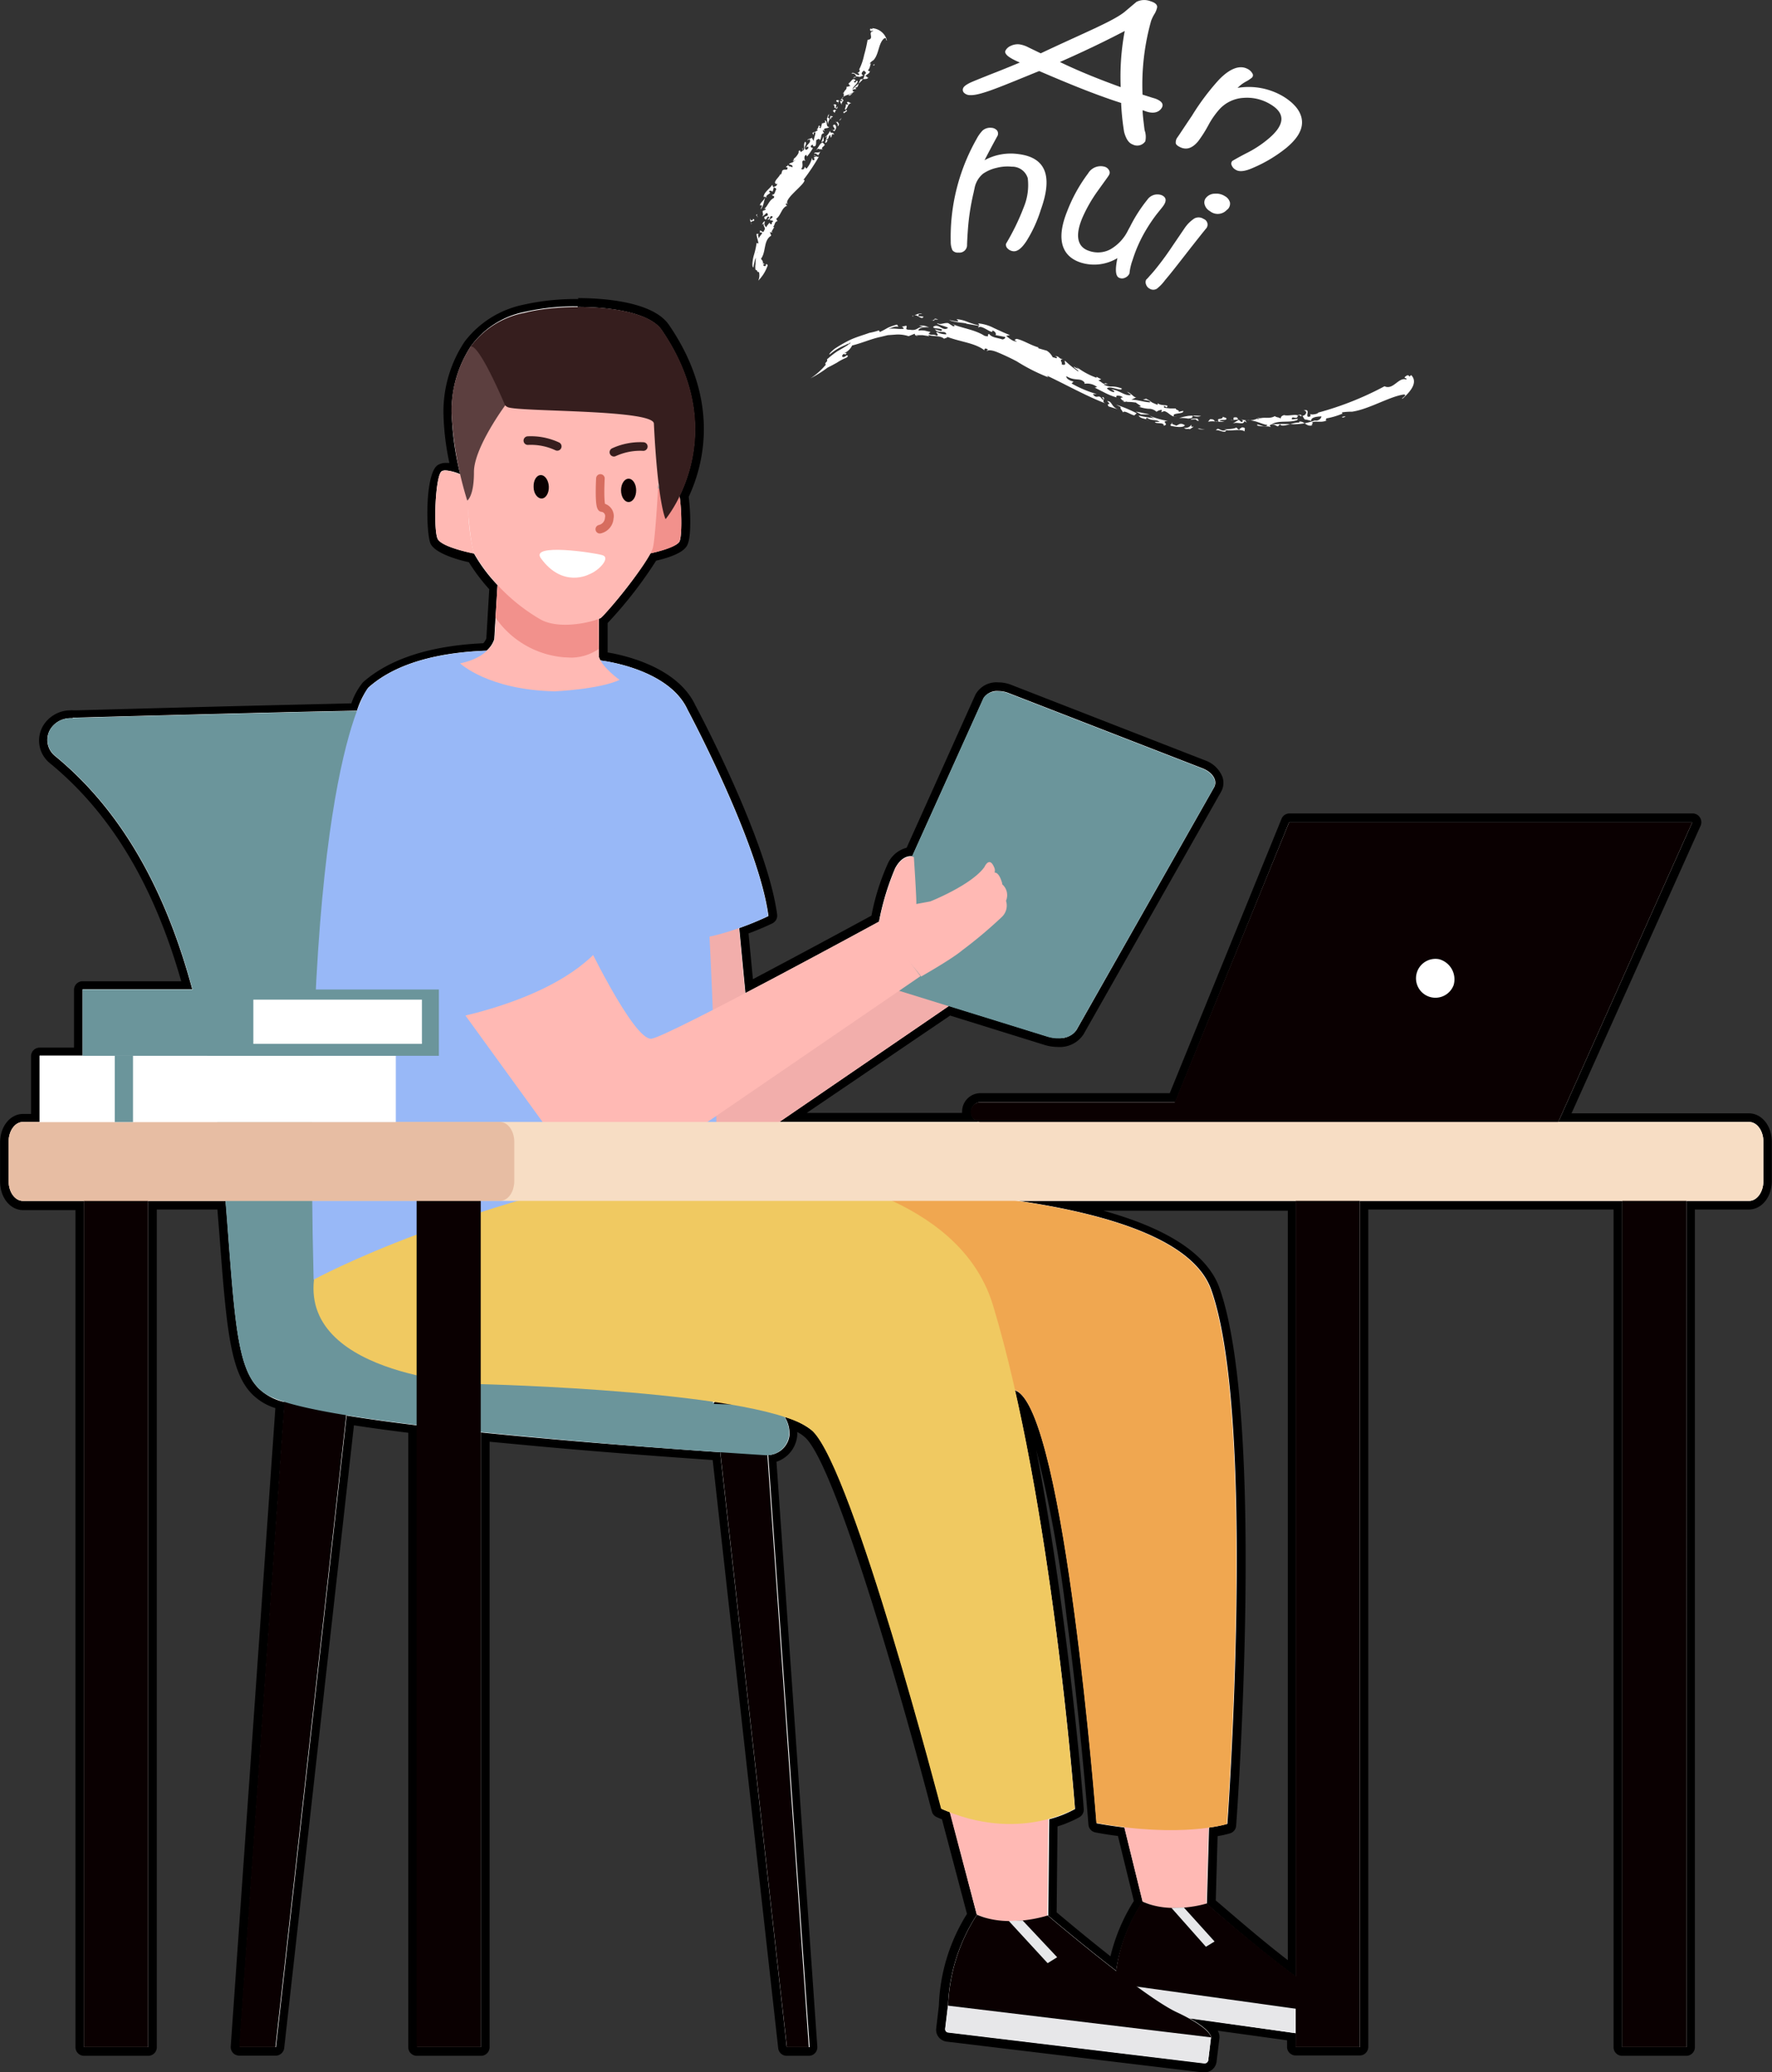
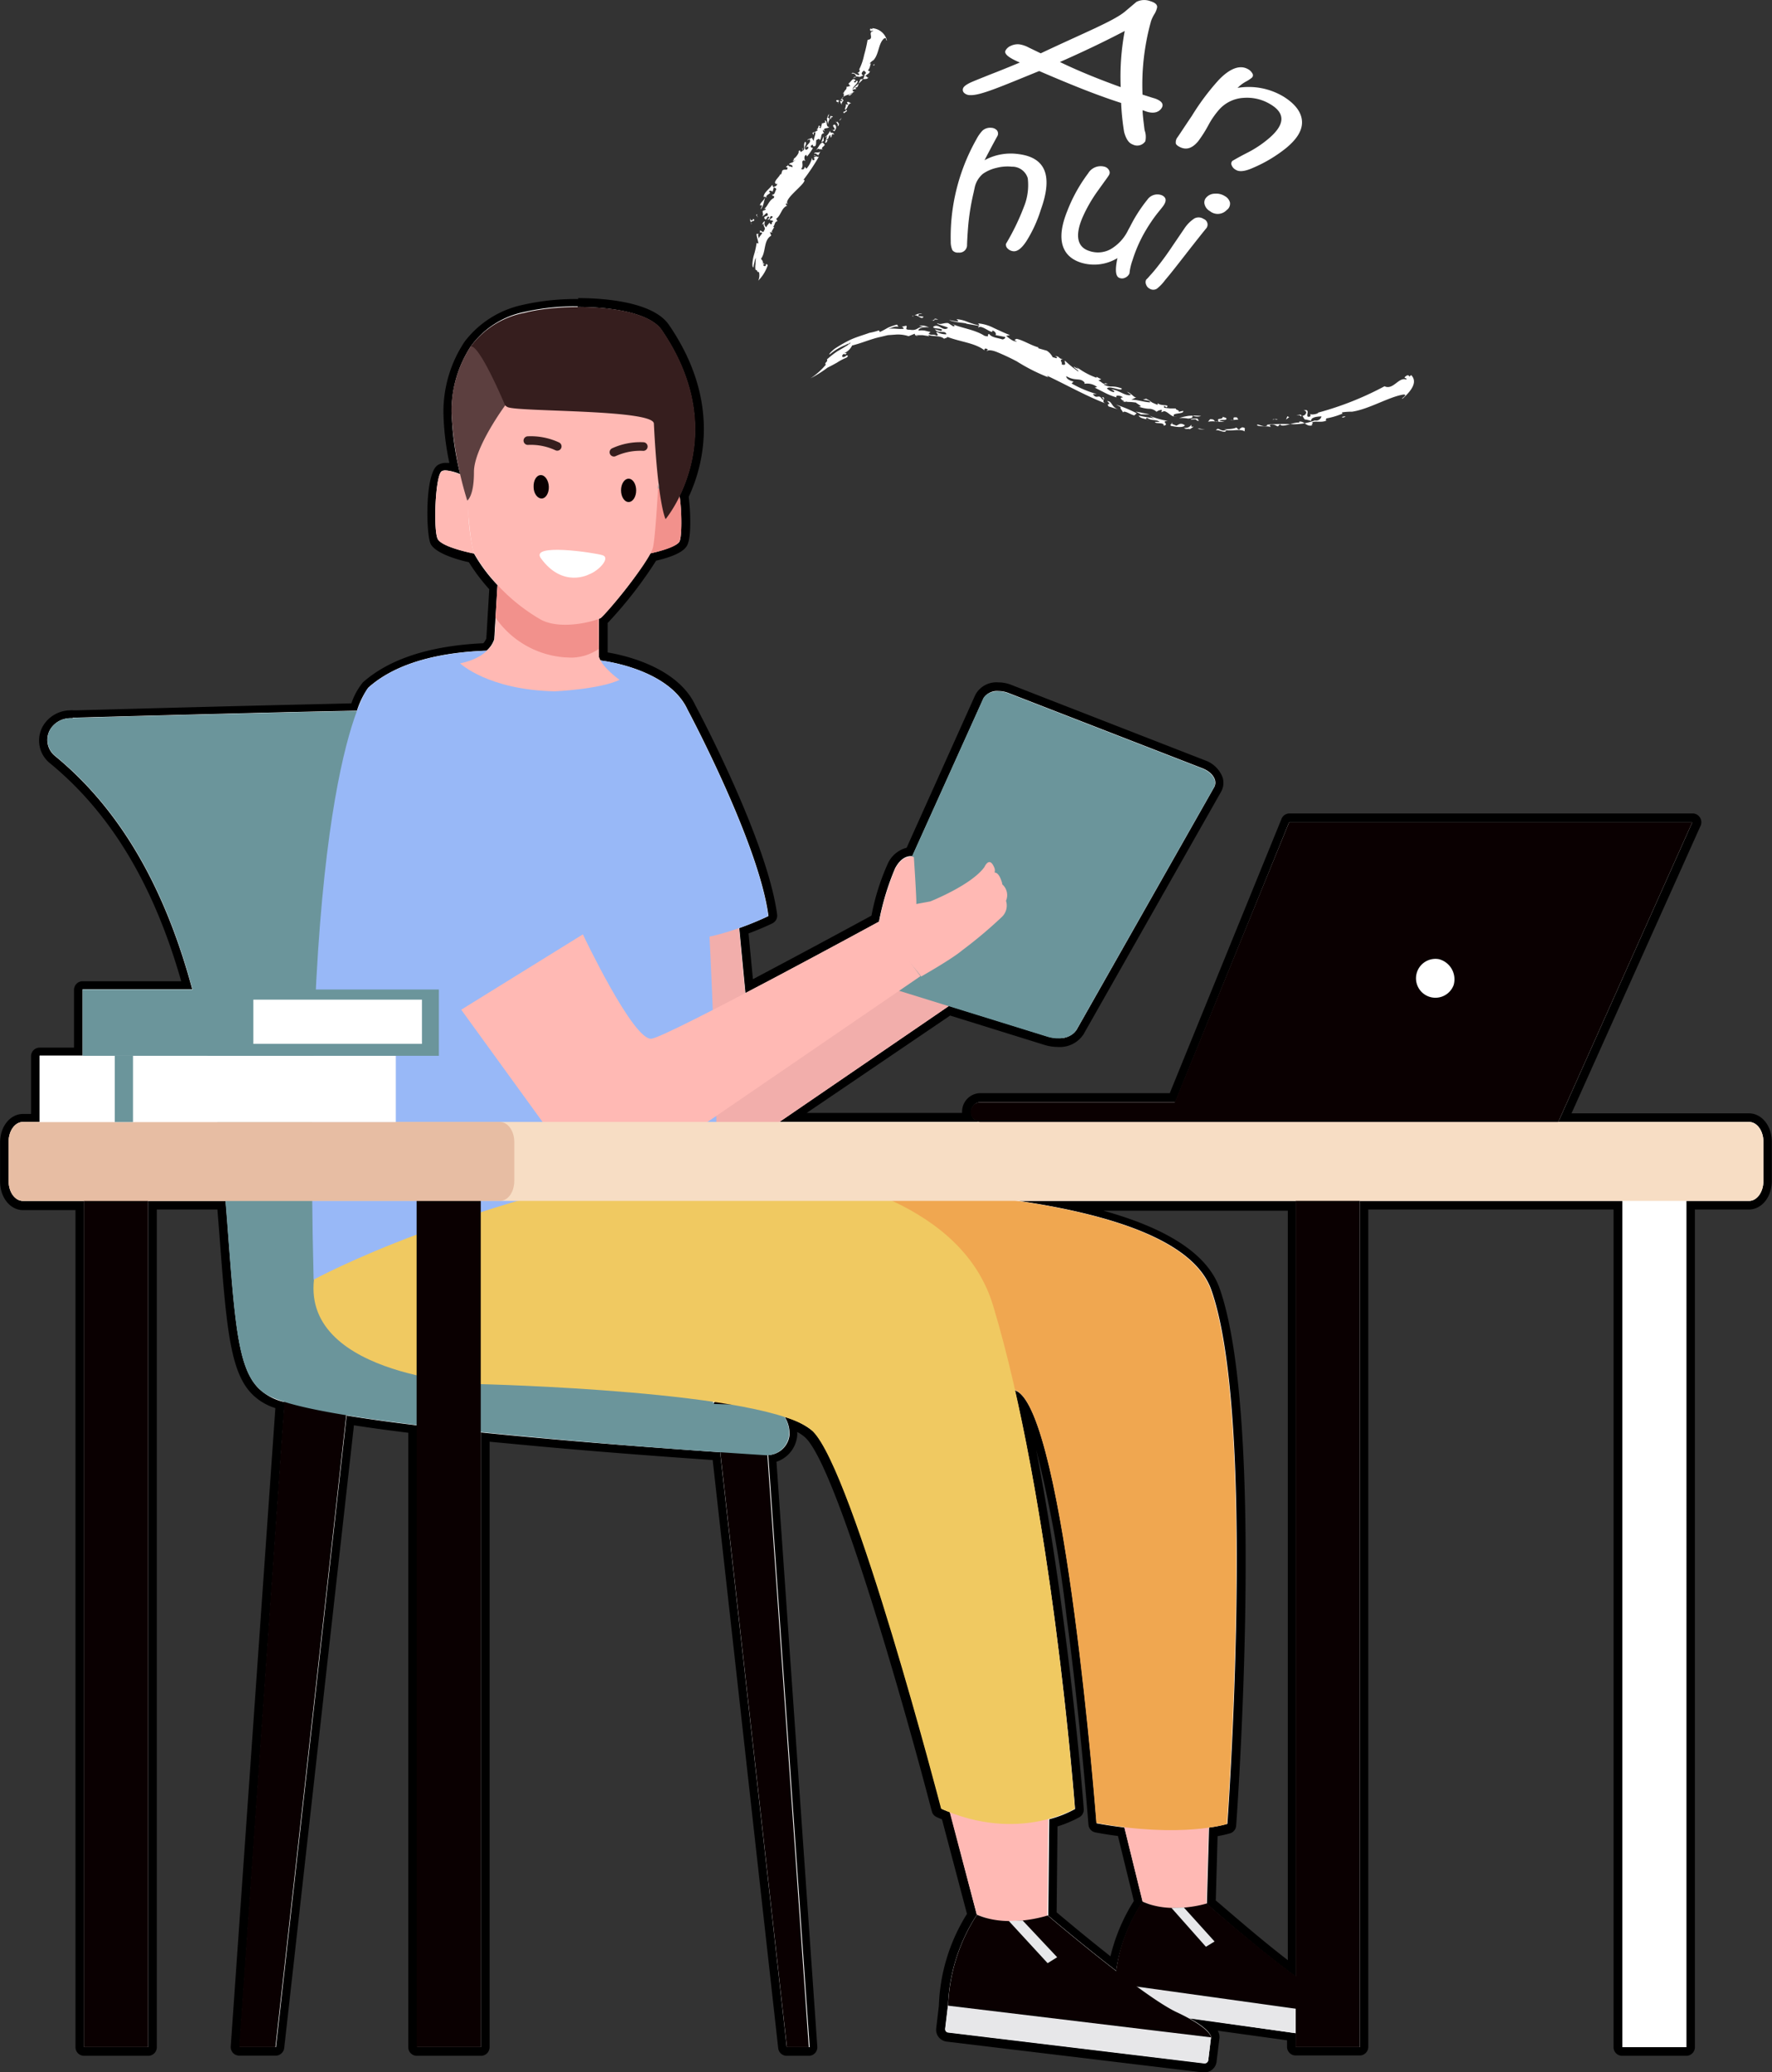
<svg xmlns="http://www.w3.org/2000/svg" viewBox="0 0 206.12 240.92">
  <rect x="0" y="0" width="206.12" height="240.92" fill="#333333" stroke="none" />
  <defs>
    <style>.cls-1{isolation:isolate;}.cls-2{fill:#fff;}.cls-3{fill:#ffb9b4;}.cls-4{fill:#0a0001;}.cls-5{fill:#e7e7e9;}.cls-6{fill:#f0a750;}.cls-7{fill:#6b959b;}.cls-8{fill:#f2aeab;}.cls-9{fill:#98b8f7;}.cls-10{fill:#f0c961;}.cls-11{fill:#f7ddc4;}.cls-12{fill:#d99f82;opacity:0.5;mix-blend-mode:multiply;}.cls-13{fill:#f2918c;}.cls-14{fill:#361e1e;}.cls-15{fill:#5c3f3f;}.cls-16,.cls-17,.cls-18{fill:none;stroke-linecap:round;stroke-linejoin:round;}.cls-16{stroke:#361e1e;}.cls-17{stroke:#d76d5f;}.cls-18{stroke:#fff;stroke-width:0;}</style>
  </defs>
  <g class="cls-1">
    <g id="圖層_6" data-name="圖層 6">
      <path class="cls-2" d="M503.5,322.79l-29.77-3.59a.9.9,0,0,1-.6-.34.88.88,0,0,1-.19-.66l.33-2.7a20.69,20.69,0,0,1,3.3-10.59l-3-11.45q-.42-.15-.84-.33a.54.54,0,0,1-.28-.33c-.1-.39-10.19-39.06-14.78-43.64a6.31,6.31,0,0,0-2.05-1.18,4.28,4.28,0,0,1,.14,1.26,3.07,3.07,0,0,1-2.45,2.73l4.78,68.39a.49.49,0,0,1-.13.38.5.5,0,0,1-.36.16H455a.52.52,0,0,1-.5-.45l-7.7-68.76c-5.12-.35-12.66-.9-20.27-1.59-2.39-.21-4.59-.42-6.63-.63V320.4a.51.51,0,0,1-.5.5H412a.5.5,0,0,1-.5-.5V248.54c-2.75-.34-5.19-.67-7.26-1L396,320.45a.5.5,0,0,1-.49.45h-4.22a.51.51,0,0,1-.37-.16.53.53,0,0,1-.13-.38l5.22-74.6a6.22,6.22,0,0,1-2.82-1.56c-2.42-2.37-2.88-7.24-3.64-17.15-.11-1.46-.22-3-.35-4.53h-8V320.4a.51.51,0,0,1-.5.5h-7.46a.5.5,0,0,1-.5-.5V222.52h-6.6c-1.21,0-2.17-1.24-2.17-2.82v-4.55c0-1.58,1-2.81,2.17-2.81h1.43v-7.21a.5.5,0,0,1,.5-.5h4.51v-7.22a.5.5,0,0,1,.5-.5h12.1c-3.24-11.68-8.35-20.26-15.62-26.22a2.89,2.89,0,0,1-.41-4.11,3.22,3.22,0,0,1,2.52-1.17h.1a.32.32,0,0,1,.18-.06h.38c2.48-.07,15.73-.43,27.33-.7l5-.12A8.73,8.73,0,0,1,406,162c3-2.67,7.66-4.16,13.87-4.42a2.73,2.73,0,0,0,.62-.92l.35-6a19.87,19.87,0,0,1-2.56-3.41c-1.12-.23-3.76-.87-4.31-1.89-.47-.85-.55-7.86.66-8.55a1.32,1.32,0,0,1,.68-.16,3.66,3.66,0,0,1,1,.18,32.83,32.83,0,0,1-.83-6.53,14.09,14.09,0,0,1,2.34-7.88,11.05,11.05,0,0,1,6.54-4.14,27.8,27.8,0,0,1,6.3-.65c2.46,0,8.38.28,10.17,2.9,5.9,8.62,4,16,2.2,19.64.22,1.55.32,4.69-.11,5.48s-2.08,1.27-3.49,1.58a46.75,46.75,0,0,1-5.82,7.47v4.07c.6.07,8,1.11,10.27,6,.32.61,8.33,15.63,9.45,24.17a.48.48,0,0,1-.28.51,31.59,31.59,0,0,1-3.09,1.29l.62,6.44c5.78-3,12-6.4,14.66-7.85a27.08,27.08,0,0,1,1.88-6.13,2.68,2.68,0,0,1,2.11-1.66l8.16-18.05a2.28,2.28,0,0,1,2.18-1.14,3.68,3.68,0,0,1,1.35.26l22.55,8.74a2.84,2.84,0,0,1,1.74,1.58,1.64,1.64,0,0,1-.11,1.37l-16,28.2a2.85,2.85,0,0,1-2.56,1.2,4.49,4.49,0,0,1-1.36-.21l-11.27-3.49L455.7,212.34H476a1.75,1.75,0,0,1-.13-.65,1.65,1.65,0,0,1,1.65-1.65h22.25L513,177.83a.5.5,0,0,1,.46-.31h46.9a.5.5,0,0,1,.42.23.51.51,0,0,1,0,.48l-15.27,34.11h21.42c1.22,0,2.17,1.23,2.17,2.81v4.55c0,1.58-1,2.82-2.17,2.82h-6.78V320.4a.51.51,0,0,1-.5.5h-7.46a.51.51,0,0,1-.5-.5V222.52H522.16V320.4a.5.5,0,0,1-.5.5h-7.45a.5.5,0,0,1-.5-.5v-1.2l-9.81-1.36c.84.72,1,1.2,1,1.42l-.32,2.72a.94.94,0,0,1-.92.81Zm.82-19.35c.9.79,5.6,4.89,9.39,7.73V222.52H487.64c9.86,2.08,15.62,5.33,17.16,9.68,5.27,14.93,2,60.36,1.9,62.29a.51.51,0,0,1-.35.44,13.24,13.24,0,0,1-1.79.38Zm-18.5,1.39c.7.6,3.81,3.21,7.09,5.77a20.23,20.23,0,0,1,2.93-7.23l-2-8.1c-1-.12-2-.27-2.92-.45a.48.48,0,0,1-.41-.45c-1.36-17.71-4.57-44-8.22-49.08C487,266.72,489,292.37,489,292.63a.52.52,0,0,1-.24.47,12.89,12.89,0,0,1-2.8,1.14Z" transform="translate(-363.48 -82.37)" />
      <path d="M430.67,118.06c4.09,0,8.43.74,9.76,2.68,5.78,8.45,3.88,15.59,2.09,19.28.27,1.74.29,4.73,0,5.32s-2.82,1.26-3.38,1.37a45.48,45.48,0,0,1-5.79,7.52l-.2.09v3.48h0v1a2.6,2.6,0,0,0,.16.34l.21.05s7.75.91,9.94,5.69c0,0,8.29,15.48,9.41,24a35.91,35.91,0,0,1-3.4,1.4l.72,7.56c6.78-3.54,14.37-7.67,15.53-8.3a30.07,30.07,0,0,1,1.88-6.22c.65-1.21,1.4-1.41,1.83-1.41h.17l8.28-18.35a1.85,1.85,0,0,1,1.73-.84,3.23,3.23,0,0,1,1.17.22l22.55,8.75c1.22.47,1.82,1.45,1.37,2.23l-16,28.2a2.36,2.36,0,0,1-2.12.95,4.28,4.28,0,0,1-1.21-.18l-11.5-3.57-19.73,13.49h23.46a1.15,1.15,0,0,1,0-2.3h22.59L513.42,178h46.9l-15.58,34.82h22.19c.92,0,1.67,1,1.67,2.31v4.55c0,1.28-.75,2.32-1.67,2.32h-7.28V320.4h-7.46V222H521.66V320.4h-7.45v-1.63L501.78,317c2.59,1.42,2.57,2.21,2.57,2.21l-.32,2.67a.43.43,0,0,1-.42.37h-.06l-29.76-3.58a.4.4,0,0,1-.35-.45l.32-2.7A20.67,20.67,0,0,1,477.11,305a9,9,0,0,0,.87.31l-.87-.31L474,293.09c-.34-.14-.69-.26-1-.42,0,0-10.18-39.14-14.92-43.87a8.91,8.91,0,0,0-3.31-1.68,3.75,3.75,0,0,1,.55,2.09h0a2.6,2.6,0,0,1-2.48,2.34l4.82,68.85H455l-7.75-69.18c-5.41-.37-13-.92-20.68-1.62-2.6-.23-5-.46-7.17-.68V320.4H412V248.1c-3.31-.4-6-.78-8.2-1.14l-8.22,73.44h-4.22l5.24-75a6.27,6.27,0,0,1-3-1.57c-2.29-2.24-2.74-7-3.49-16.83-.12-1.6-.24-3.27-.39-5h-9V320.4h-7.46V222h-7.1c-.92,0-1.67-1-1.67-2.32v-4.55c0-1.28.75-2.31,1.67-2.31h1.93v-7.71h5v-7.72h12.75c-2.77-10.28-7.49-20.16-15.95-27.11a2.4,2.4,0,0,1-.35-3.41,2.77,2.77,0,0,1,2.14-1h.23l.07-.06h.37c2.39-.07,15.69-.43,27.33-.7L405,165a9.57,9.57,0,0,1,1.32-2.68c3.43-3.07,8.74-4.12,13.76-4.3a3,3,0,0,0,.89-1.33l.15-2.52.23-3.78a17.89,17.89,0,0,1-2.74-3.67s-3.68-.71-4.21-1.68-.3-7.45.47-7.89a.91.91,0,0,1,.43-.09,5.47,5.47,0,0,1,1.71.44,33.64,33.64,0,0,1-1-7.29,13.72,13.72,0,0,1,2.24-7.58,10.19,10.19,0,0,1,6.27-4,26.76,26.76,0,0,1,6.17-.64M440,139.21l.1,0c0-.17,0-.35-.07-.52l0,.56m63.8,164.48h0s6,5.32,10.37,8.47V222H482c10.95,1.62,20.38,4.68,22.38,10.34,5.3,15,1.87,62.09,1.87,62.09a14.84,14.84,0,0,1-2.13.43l-.25,8.81m-18.5,1.4h0s3.93,3.35,7.94,6.44a19.54,19.54,0,0,1,3.1-8,5.82,5.82,0,0,0,.79.3l-.79-.3-2.13-8.65c-1-.12-2.09-.28-3.24-.49,0,0-3.65-47.74-9.35-50.28l-.16-.07c5,21.92,7,48.69,7,48.69a13.14,13.14,0,0,1-3,1.19l-.11,11.23m-38.68-59.44,0-.25-.24,0,0,.07.09.22h.15m-16-128.59a27.69,27.69,0,0,0-6.42.67,11.51,11.51,0,0,0-6.77,4.25l-.05.07a14.71,14.71,0,0,0-2.44,8.18,30.51,30.51,0,0,0,.69,5.88l-.38,0a1.83,1.83,0,0,0-.93.23c-1.58.9-1.41,8.2-.85,9.22s2.86,1.76,4.43,2.1a21.82,21.82,0,0,0,2.37,3.14l-.2,3.36-.14,2.38a2.13,2.13,0,0,1-.35.54c-6.22.29-10.92,1.82-14,4.54a7.94,7.94,0,0,0-1.35,2.45l-4.65.11c-10.09.23-21.44.54-27.31.7h-.41a.93.93,0,0,0-.29,0,3.75,3.75,0,0,0-2.88,1.35,3.38,3.38,0,0,0,.49,4.81c7.05,5.79,12.05,14.09,15.26,25.34H373.09a1,1,0,0,0-1,1v6.72h-4a1,1,0,0,0-1,1v6.71h-.93c-1.49,0-2.67,1.45-2.67,3.31v4.55c0,1.86,1.18,3.32,2.67,3.32h6.1V320.4a1,1,0,0,0,1,1h7.46a1,1,0,0,0,1-1V223h7.05c.11,1.4.22,2.76.32,4.07.76,10,1.24,15,3.78,17.46a6.55,6.55,0,0,0,2.64,1.56l-5.19,74.22a1,1,0,0,0,.26.75,1,1,0,0,0,.74.32h4.22a1,1,0,0,0,1-.89l8.11-72.4c1.85.29,4,.58,6.32.87V320.4a1,1,0,0,0,1,1h7.46a1,1,0,0,0,1-1V250l6.09.57c7.4.67,14.75,1.21,19.86,1.56L454,320.51a1,1,0,0,0,1,.89h2.56a1,1,0,0,0,.73-.32,1,1,0,0,0,.26-.75l-4.75-68a3.55,3.55,0,0,0,2.41-3,.11.11,0,0,1,0,0,3.53,3.53,0,0,0,0-.46,4.17,4.17,0,0,1,1,.7c3.74,3.72,11.85,32.6,14.66,43.41a1,1,0,0,0,.56.66c.21.1.41.18.62.26l2.91,11a21.38,21.38,0,0,0-3.27,10.68l-.31,2.64a1.36,1.36,0,0,0,.28,1,1.43,1.43,0,0,0,.94.53l29.77,3.58h.17A1.42,1.42,0,0,0,505,322l.33-2.67v-.1a1.34,1.34,0,0,0-.21-.75l8.07,1.12v.76a1,1,0,0,0,1,1h7.45a1,1,0,0,0,1-1V223h28.53V320.4a1,1,0,0,0,1,1h7.46a1,1,0,0,0,1-1V223h6.28c1.5,0,2.67-1.46,2.67-3.32v-4.55c0-1.86-1.17-3.31-2.67-3.31H546.28l15-33.41a1,1,0,0,0-.07-1,1,1,0,0,0-.84-.46h-46.9a1,1,0,0,0-.92.62l-13,31.9H477.54a2.15,2.15,0,0,0-2.15,2.15.76.76,0,0,0,0,.15H457.32L474,200.45l11,3.42a5.17,5.17,0,0,0,1.51.23,3.3,3.3,0,0,0,3-1.46l16-28.2a2.11,2.11,0,0,0,.15-1.77,3.38,3.38,0,0,0-2-1.89L481.11,162a4.2,4.2,0,0,0-1.53-.29,2.78,2.78,0,0,0-2.64,1.43l-8,17.8a3.32,3.32,0,0,0-2.21,1.89,26.88,26.88,0,0,0-1.88,6c-2.66,1.45-8.35,4.52-13.79,7.39l-.51-5.32c1.61-.6,2.72-1.14,2.77-1.17a1,1,0,0,0,.56-1c-1.13-8.53-9-23.4-9.51-24.34-2.09-4.5-8.35-5.85-10.21-6.16v-3.42a48.74,48.74,0,0,0,5.64-7.25c3-.69,3.46-1.51,3.61-1.78.51-.94.39-4,.18-5.64,1.79-3.83,3.67-11.29-2.3-20-1.92-2.8-8-3.11-10.58-3.11Zm61.12,106h21.42v87.14c-3.4-2.61-7.25-6-8.38-6.94l.21-7.48a13.19,13.19,0,0,0,1.46-.33,1,1,0,0,0,.7-.88c.14-1.93,3.38-47.47-1.93-62.5-1.37-3.87-5.89-6.89-13.48-9Zm-5.37,71.59a13.83,13.83,0,0,0,2.56-1.08,1,1,0,0,0,.49-.94c0-.24-1.66-21.71-5.53-41.79a150.69,150.69,0,0,1,3.54,19.47c1.61,12.08,2.53,24,2.54,24.14a1,1,0,0,0,.82.9c.86.16,1.72.3,2.61.41l1.85,7.56a21.31,21.31,0,0,0-2.72,6.43c-2.81-2.21-5.37-4.36-6.26-5.11l.1-10Z" transform="translate(-363.48 -82.37)" />
      <polygon class="cls-3" points="129.08 205.56 132.9 221.1 140.26 223.9 140.76 206.27 129.08 205.56" />
      <path class="cls-4" d="M520.83,316.84s0-.95-3.56-2.72-13.43-10.43-13.43-10.43-4.12,1.31-7.46-.22a18.79,18.79,0,0,0-3.21,9.52s.8.91,3.48,1.54,21.56,3.16,22.61,3.14A2,2,0,0,0,520.83,316.84Z" transform="translate(-363.48 -82.37)" />
      <path class="cls-5" d="M493.17,313l27.66,3.85-.33,2.41a.39.39,0,0,1-.44.33l-26.91-3.74a.38.38,0,0,1-.32-.41Z" transform="translate(-363.48 -82.37)" />
      <polygon class="cls-5" points="137.71 221.79 141.28 225.74 140.27 226.35 136.26 221.83 137.71 221.79" />
      <polygon class="cls-3" points="109.11 205.56 113.62 222.62 121.8 225.57 122 206.11 109.11 205.56" />
      <path class="cls-4" d="M504.35,319.25s0-1.05-4-2.92-15-11.25-15-11.25-4.51,1.53-8.23-.08a20.67,20.67,0,0,0-3.35,10.56s.9,1,3.87,1.63,23.85,3.06,25,3A2.22,2.22,0,0,0,504.35,319.25Z" transform="translate(-363.48 -82.37)" />
      <path class="cls-5" d="M473.9,317.39h30a.4.4,0,0,1,.4.4v2.71a0,0,0,0,1,0,0H473.47a0,0,0,0,1,0,0v-2.69A.43.43,0,0,1,473.9,317.39Z" transform="translate(572.6 611.72) rotate(-173.13)" />
      <polygon class="cls-5" points="118.95 223.29 122.97 227.57 121.86 228.26 117.35 223.36 118.95 223.29" />
      <path class="cls-6" d="M441.71,220.62s57.32-3.27,62.62,11.74,1.87,62.09,1.87,62.09-5.29,1.68-15.19-.12c0,0-3.65-47.74-9.35-50.28S446,234.2,445.27,233.4,441.71,220.62,441.71,220.62Z" transform="translate(-363.48 -82.37)" />
      <polygon class="cls-4" points="33.22 160.93 27.82 238.02 32.04 238.02 40.59 161.76 33.22 160.93" />
      <polygon class="cls-4" points="88.69 160.93 94.08 238.02 91.53 238.02 82.99 161.76 88.69 160.93" />
      <path class="cls-7" d="M372,165.86s43.11-1.19,45.9-1,5.37,8.58,5.37,8.58,12.6,43.68,12.35,44.89,11.75,29.35,11.75,29.35-10.35-.26-10.81,0-40-3.17-40.59-3.52-2.56-6.78-2.65-7.12-3.12-25.41-3.12-25.41l-1.56-13.82s-5.95-11.85-6-11.89-5.59-10.42-6-10.94-6-6.26-6.23-6.78S372,165.86,372,165.86Z" transform="translate(-363.48 -82.37)" />
      <path class="cls-7" d="M372,165.86s14.86-.41,27.7-.71c-5,2.74-7.79,10.42-5.71,24.08,1.76,11.61,3.72,24.2,11.54,39.31,4,7.78,21.36,3.42,35.57,4.19,3.07,7.43,6.27,14.94,6.27,14.94s-10.35-.26-10.81,0-40-3.17-40.59-3.52-2.56-6.78-2.65-7.12-3.12-25.41-3.12-25.41l-1.56-13.82s-5.95-11.85-6-11.89-5.59-10.42-6-10.94-6-6.26-6.23-6.78S372,165.86,372,165.86Z" transform="translate(-363.48 -82.37)" />
      <path class="cls-7" d="M452.38,251.56c-4.77-.3-15.2-1-25.8-2-29.86-2.68-31.92-4.68-33-5.76-2.29-2.24-2.74-7-3.49-16.83-1.3-17.17-3.24-42.81-20.18-56.71a2.4,2.4,0,0,1-.35-3.41h0a2.82,2.82,0,0,1,3.89-.36c18.59,15.32,20.71,43.21,22,60.12.34,4.46.74,9.79,1.43,12.36a2.58,2.58,0,0,0,1.78,1.76c2.54.74,9.64,2.17,29.29,3.91,10.25.91,20.38.92,25,1.22,1.47.09,2.41,1.93,2.32,3.31h0A2.63,2.63,0,0,1,452.38,251.56Zm-55.07-11.3Z" transform="translate(-363.48 -82.37)" />
      <polygon class="cls-8" points="85.81 106.37 87.26 121.52 81.49 122.62 78.31 116.62 78.83 108.67 83.32 105.54 85.81 106.37" />
      <path class="cls-9" d="M443.43,164.88s8.29,15.48,9.41,24c0,0-6.62,3.26-11,2.71s-.7-19.39-.87-19.85S443.43,164.88,443.43,164.88Z" transform="translate(-363.48 -82.37)" />
      <path class="cls-8" d="M425.27,199.89l12,16.49,15.47-2.59,26-17.79L474,189.6s-24.45,13.31-26.54,13.67-8-12.13-8-12.13Z" transform="translate(-363.48 -82.37)" />
      <path class="cls-10" d="M400,231.16c1.22-11.38,14.7-11.57,14.7-11.57l7.26-.63.17-1.54s50-5.95,56.86,16.73,9.52,58.52,9.52,58.52-6.6,4-15.56,0c0,0-10.18-39.14-14.92-43.87s-38.86-5.5-38.86-5.5S398.73,242.54,400,231.16Z" transform="translate(-363.48 -82.37)" />
      <path class="cls-9" d="M446.8,211.15s-1.18-41.5-3.37-46.27-9.94-5.69-9.94-5.69-19-4.18-27.17,3.15c-.4.36-7.82,11.31-6.36,68.82,0,0,17.35-9.55,46.84-14.44Z" transform="translate(-363.48 -82.37)" />
      <path class="cls-7" d="M468.42,184.49l9.43-20.9c.36-.79,1.71-1.08,2.9-.62l22.55,8.75c1.22.47,1.82,1.45,1.37,2.23l-16,28.2c-.49.86-1.95,1.2-3.33.77l-19.63-6.08Z" transform="translate(-363.48 -82.37)" />
      <path class="cls-3" d="M480.05,185.18a.51.51,0,0,0,0-.13c-.32-1.09-.66-1.22-.88-1.23a.86.86,0,0,0,0-.48c-.58-1.55-1.18-.16-1.18-.16-1.52,2.11-6.3,4-6.3,4l-1.63.3c.07-.25-.28-5.46-.28-5.46s-1.21-.44-2.17,1.36a30.86,30.86,0,0,0-1.89,6.26c-.1.26,1.75,2.64,2.52,3.43s2.29,2.69,2.39,2.84c0,0,3.53-2,4.78-3.05A52.7,52.7,0,0,0,480,189a1.82,1.82,0,0,0,.5-1.89A1.68,1.68,0,0,0,480.05,185.18Z" transform="translate(-363.48 -82.37)" />
      <path class="cls-3" d="M417.13,199.77l11.95,16.48,15.47-2.59,26-17.79-4.73-6.4s-24.45,13.32-26.54,13.67-8-12.13-8-12.13Z" transform="translate(-363.48 -82.37)" />
-       <path class="cls-9" d="M406.82,174.17c1.18,6.45.83,20.44,5.29,27.33,0,0,15.31-1.82,21.39-9.2,0,0-8.31-20.51-10.47-24.71-1.74-3.38-10.14-13.42-14.29-3.46C407.67,166.68,406.33,171.46,406.82,174.17Z" transform="translate(-363.48 -82.37)" />
-       <rect class="cls-4" x="552.19" y="220.32" width="7.46" height="100.08" transform="translate(748.36 458.34) rotate(180)" />
      <rect class="cls-4" x="514.21" y="220.32" width="7.46" height="100.08" transform="translate(672.39 458.34) rotate(180)" />
      <rect class="cls-4" x="411.95" y="220.32" width="7.46" height="100.08" transform="translate(467.87 458.34) rotate(180)" />
      <rect class="cls-4" x="373.25" y="220.32" width="7.46" height="100.08" transform="translate(390.47 458.34) rotate(180)" />
      <path class="cls-11" d="M366.15,222H566.93c.92,0,1.67-1,1.67-2.32v-4.55c0-1.28-.75-2.31-1.67-2.31H366.15c-.92,0-1.67,1-1.67,2.31v4.55C364.48,221,365.23,222,366.15,222Z" transform="translate(-363.48 -82.37)" />
      <path class="cls-12" d="M366.15,222h55.48c.92,0,1.67-1,1.67-2.32v-4.55c0-1.28-.75-2.31-1.67-2.31H366.15c-.92,0-1.67,1-1.67,2.31v4.55C364.48,221,365.23,222,366.15,222Z" transform="translate(-363.48 -82.37)" />
      <rect class="cls-2" x="368.08" y="205.13" width="41.44" height="7.71" transform="translate(414.12 335.59) rotate(180)" />
      <rect class="cls-7" x="373.09" y="197.41" width="41.44" height="7.71" transform="translate(424.14 320.17) rotate(180)" />
      <rect class="cls-2" x="392.96" y="198.61" width="19.61" height="5.14" transform="translate(442.04 319.98) rotate(180)" />
      <rect class="cls-7" x="376.84" y="205.13" width="2.12" height="7.71" transform="translate(392.31 335.59) rotate(180)" />
      <path class="cls-4" d="M560.32,178h-46.9l-13.29,32.52H477.54a1.16,1.16,0,0,0-1.15,1.15h0a1.16,1.16,0,0,0,1.15,1.15h67.2Z" transform="translate(-363.48 -82.37)" />
      <path class="cls-2" d="M532.57,196.9a2.26,2.26,0,1,1-1.69-3A2.42,2.42,0,0,1,532.57,196.9Z" transform="translate(-363.48 -82.37)" />
      <path class="cls-3" d="M433.15,150c0,.19,0,9.91,0,9.91s-6.8,4.08-12.35.13l.63-10.54Z" transform="translate(-363.48 -82.37)" />
      <path class="cls-13" d="M421.4,149.54l-.28,4.65a10.77,10.77,0,0,0,8.93,4.64,5.8,5.8,0,0,0,3.07-1c-.11-2.89,0-7.65,0-7.77Z" transform="translate(-363.48 -82.37)" />
      <path class="cls-13" d="M439,139.69s2.46-1.28,3.1-.91.84,5.74.4,6.56-3.5,1.4-3.5,1.4A23.76,23.76,0,0,0,439,139.69Z" transform="translate(-363.48 -82.37)" />
      <path class="cls-3" d="M423.54,127.76s6.86-.12,11.46.36,5.38,2.15,5.42,2.47-.55,13.81-1,15.49-5.51,7.82-6.07,8.15-4.47,1.44-6.88.23a21.4,21.4,0,0,1-7.83-7.72c-.58-1.26-1-8.44-1-10.36S423.14,127.76,423.54,127.76Z" transform="translate(-363.48 -82.37)" />
      <path class="cls-3" d="M418.17,138.05s-2.53-1.32-3.3-.88-1,6.91-.47,7.89,4.21,1.68,4.21,1.68A23.17,23.17,0,0,1,418.17,138.05Z" transform="translate(-363.48 -82.37)" />
      <path class="cls-14" d="M418.23,122.65s3,6.5,4.31,7.06,16.88.25,17,1.9c.46,9.43,1.36,11.12,1.36,11.12s8.06-9.59-.43-22c-2.1-3.06-11.62-3.12-15.93-2A10.19,10.19,0,0,0,418.23,122.65Z" transform="translate(-363.48 -82.37)" />
      <path class="cls-15" d="M418.23,122.65a13.72,13.72,0,0,0-2.24,7.58,41.59,41.59,0,0,0,1.84,10.34s.79-.48.78-3.31,3.63-7.75,3.63-7.75S419.27,122.41,418.23,122.65Z" transform="translate(-363.48 -82.37)" />
      <path class="cls-3" d="M421,156.71s-.52,2.09-4,2.79c0,0,3.25,3.09,11,3.25,0,0,5.13-.21,7.55-1.33,0,0-2-1.42-2.38-2.62C433.12,158.8,425.86,159.58,421,156.71Z" transform="translate(-363.48 -82.37)" />
      <path class="cls-4" d="M435.72,139.38c0,.75.39,1.36.88,1.36s.88-.6.88-1.35-.39-1.36-.88-1.36S435.72,138.63,435.72,139.38Z" transform="translate(-363.48 -82.37)" />
      <path class="cls-4" d="M425.55,139c0,.75.45,1.34.94,1.33s.86-.64.83-1.38-.45-1.35-.94-1.34S425.52,138.2,425.55,139Z" transform="translate(-363.48 -82.37)" />
      <path class="cls-16" d="M438.31,134.29a7.34,7.34,0,0,0-3.42.66" transform="translate(-363.48 -82.37)" />
      <path class="cls-16" d="M428.3,134.27a7.27,7.27,0,0,0-3.42-.67" transform="translate(-363.48 -82.37)" />
-       <path class="cls-17" d="M433.32,138s-.17,3,.16,3.38a1,1,0,0,1,.87,1.22,1.41,1.41,0,0,1-1.1,1.3" transform="translate(-363.48 -82.37)" />
      <path class="cls-2" d="M432,149.15s-3.05,1.66-5.61-1.88c-1.27-1.76,6.16-.65,7.16-.35S433.14,148.73,432,149.15Z" transform="translate(-363.48 -82.37)" />
      <path class="cls-2" d="M496.7,98.8a1.13,1.13,0,0,1-1.46.37c-.46-.16-.78-.64-1-1.45a28,28,0,0,1-.35-3.38c-2.88-.92-6-2.19-9.53-3.71-4.29,1.74-6.81,2.85-8,2.8a1,1,0,0,1-.71-.24.48.48,0,0,1-.14-.56c.08-.23.46-.5,1.13-.78s1.36-.55,2-.81c1.17-.45,2.32-.92,3.47-1.4-1.28-.54-1.86-1-1.67-1.39a1.24,1.24,0,0,1,.64-.56,1.85,1.85,0,0,1,1-.16,3.39,3.39,0,0,1,1.07.37l1.39.67c5-2.37,8.43-3.73,9.78-4.84l1.35-1.14a2,2,0,0,1,1.63-.08c.54.16.8.4.78.7a2.36,2.36,0,0,1-.29.75,4.6,4.6,0,0,0-.41.83,27.5,27.5,0,0,0-1,8.58l1,.32.47.14c.84.31,1.06.72.69,1.19s-1,.58-1.82.28l-.33-.12c0,.5.1,1.27.23,2.33A2.27,2.27,0,0,1,496.7,98.8Zm-2.86-6.3a28.62,28.62,0,0,1,.47-6.53c-2.42,1.27-4.93,2.46-7.54,3.61C489,90.66,491.38,91.61,493.84,92.5Z" transform="translate(-363.48 -82.37)" />
      <path class="cls-2" d="M513.1,99.57a16.35,16.35,0,0,1-3.88,2.32c-.92.41-1.59.49-2,.22a1,1,0,0,1-.47-.52.45.45,0,0,1,.08-.51s.56-.34,1.6-.88a12.82,12.82,0,0,0,2.73-1.81c1.75-1.53,1.87-2.83.12-3.88a5.24,5.24,0,0,0-3.15-.76,4.1,4.1,0,0,0-2.78,1.3A9.6,9.6,0,0,0,504,97a14.72,14.72,0,0,1-1.16,1.81c-.66.78-1.3,1-2,.71-.34-.15-.54-.31-.59-.47a1,1,0,0,1,.12-.61c.22-.29.78-1.17,1.75-2.6a27.9,27.9,0,0,1,3.12-4.17c1.28-1.34,2.43-1.76,3.33-1.3a1.31,1.31,0,0,1,.59.54.38.38,0,0,1-.07.5,4.25,4.25,0,0,1-.69.45,4.16,4.16,0,0,0-.82.59l-.15.14a7.88,7.88,0,0,1,5.33,1c1.41.87,2.12,1.86,2.17,2.9S514.34,98.54,513.1,99.57Z" transform="translate(-363.48 -82.37)" />
      <path class="cls-2" d="M484.55,106.75a15.57,15.57,0,0,1-1.67,3.65c-.56.85-1.06,1.24-1.55,1.18a1.09,1.09,0,0,1-.65-.32.6.6,0,0,1-.18-.55,27,27,0,0,0,2.08-4.29,6.68,6.68,0,0,0,.45-3.33,1.89,1.89,0,0,0-1.86-1.34,5.05,5.05,0,0,0-1.78.14,4.55,4.55,0,0,0-1.55.67,2.87,2.87,0,0,0-1,1.7l-.12.55a27,27,0,0,0-.65,4.2c-.1,1.36-.11,2-.1,1.9a.89.89,0,0,1-1,.83.79.79,0,0,1-.7-.27,2.3,2.3,0,0,1-.2-1,23,23,0,0,1,.49-5.3,23.24,23.24,0,0,1,2.51-6.63,4.38,4.38,0,0,1,.71-1,1.34,1.34,0,0,1,1-.31.93.93,0,0,1,.66.29.61.61,0,0,1,.08.63S479,99.07,478,101a6.37,6.37,0,0,1,3.9-.72C485.27,100.68,485.9,103,484.55,106.75Z" transform="translate(-363.48 -82.37)" />
      <path class="cls-2" d="M494.86,114.17a1,1,0,0,1-.53.5.79.79,0,0,1-.67,0c-.42-.18-.49-.94-.2-2.29a5.22,5.22,0,0,1-4.2.54c-2.22-.69-3-2.64-1.64-6a18.13,18.13,0,0,1,2.43-4.39,1.7,1.7,0,0,1,1.9-.78.83.83,0,0,1,.53.41.54.54,0,0,1,0,.56c-.09.17-.54.77-1.29,1.82a17,17,0,0,0-1.74,3c-1,2.25-.63,3.57.71,4a3.06,3.06,0,0,0,2.48-.18,5.15,5.15,0,0,0,2.06-2.22l.24-.44a17.27,17.27,0,0,1,2-3.11,1.42,1.42,0,0,1,1.68-.52c.52.24.58.64.2,1.2-.06.1-.34.44-.79,1a18.5,18.5,0,0,0-1.16,1.7,16.3,16.3,0,0,0-1.64,3.61A6.4,6.4,0,0,0,494.86,114.17Z" transform="translate(-363.48 -82.37)" />
      <path class="cls-2" d="M503.72,109c-2.16,2.68-3.64,4.69-4.71,5.93a5.06,5.06,0,0,1-.95,1,.79.79,0,0,1-.86,0,.82.82,0,0,1-.4-.46.69.69,0,0,1,0-.58,4.23,4.23,0,0,0,.41-.44c.33-.35.68-.77,1.05-1.25q.79-1,1.68-2.34l.83-1.22.47-.69a4.13,4.13,0,0,1,1.17-1.18,1.05,1.05,0,0,1,1.08.06A.7.7,0,0,1,503.72,109Zm2.5-2.26a1.44,1.44,0,0,1-2,.18,1.26,1.26,0,0,1-.61-.75.84.84,0,0,1,.17-.82,1.33,1.33,0,0,1,1-.46,1.86,1.86,0,0,1,1.17.28,1.2,1.2,0,0,1,.6.74A.91.91,0,0,1,506.22,106.76Z" transform="translate(-363.48 -82.37)" />
      <path class="cls-2" d="M488.58,126.14c.39,0,1.13.32,1,.57.15-.25.15-.25.72-.18-.1.16.34.32.61.44-.16-.24-.43-.38-1-.76-.76.08-1.64-1.09-2.38-1C487.82,125.54,488.06,126,488.58,126.14Z" transform="translate(-363.48 -82.37)" />
      <path class="cls-2" d="M490.51,128.56l.14-.07-1.07-.32C489.83,128.19,490.54,128.42,490.51,128.56Z" transform="translate(-363.48 -82.37)" />
      <path class="cls-2" d="M493.85,129.71c-.17.16.31.48.23.66.12-.39.86.2,1.34.3l.28-.25a15.55,15.55,0,0,0-2.4-1Z" transform="translate(-363.48 -82.37)" />
      <path class="cls-2" d="M494.6,130.25l.37-.1C494.71,130.13,494.12,130,494.6,130.25Z" transform="translate(-363.48 -82.37)" />
      <path class="cls-2" d="M494.38,129c-.69-.32.37.3-.36.07C494.28,129.07,494.56,129.17,494.38,129Z" transform="translate(-363.48 -82.37)" />
      <path class="cls-2" d="M497.2,130.55s-1.61-.33-1.61-.33l.61.34h.5A3.6,3.6,0,0,0,497.2,130.55Z" transform="translate(-363.48 -82.37)" />
      <path class="cls-2" d="M497.11,131.24c-.21-.05-.51-.24-.18-.28.51.39,1,.12,1.44.46h-.54c0,.28,1.14,0,1,.45.77-.17-.44-.52.51-.56a8.94,8.94,0,0,1-2.15-.61,3.68,3.68,0,0,0,.54.29,16.62,16.62,0,0,1-1.81-.3C496.15,131.07,496.65,131,497.11,131.24Z" transform="translate(-363.48 -82.37)" />
      <path class="cls-2" d="M499.69,131.89c.56.11,1.43.26,1.62-.08-.55-.35-.69-.06-1,.05-.16-.09-.72-.2-.46-.36C499.94,131.59,499.47,131.71,499.69,131.89Z" transform="translate(-363.48 -82.37)" />
      <path class="cls-2" d="M501.89,132.27l.44-.29-.27,0v-.23a.83.83,0,0,1-.86.36C501.47,132.37,501.6,132.17,501.89,132.27Z" transform="translate(-363.48 -82.37)" />
      <path class="cls-2" d="M502.19,130.69a1.42,1.42,0,0,0,1,.05,6.63,6.63,0,0,0-1.6,0l.05,0a5.68,5.68,0,0,0-1,.24,4.12,4.12,0,0,1,1.05.06C502,131,502.25,131,502.19,130.69Z" transform="translate(-363.48 -82.37)" />
      <path class="cls-2" d="M501.45,130.58l.22-.06.23-.08-.23.08Z" transform="translate(-363.48 -82.37)" />
      <polygon class="cls-2" points="140.16 49.96 139.31 49.79 139.51 49.9 140.16 49.96" />
      <path class="cls-2" d="M502.7,131.28c.66.1-.35-.29.28-.23.18,0-.92-.07-1,.08C502.15,131.21,502.65,131,502.7,131.28Z" transform="translate(-363.48 -82.37)" />
      <path class="cls-2" d="M504.21,132.39l.72-.24Z" transform="translate(-363.48 -82.37)" />
      <path class="cls-2" d="M506,132.56l.14-.17c.7.12,1.61-.2,2.15.15-.14-.21.24-.46-.36-.48-.09.12-.31.13-.26.26-.26,0-.22-.18-.4-.23-.43.22-1.12.12-1.48.27a.56.56,0,0,1,.35,0c-.76.29-.89-.45-1.23.05C505.18,132.29,505.64,132.63,506,132.56Z" transform="translate(-363.48 -82.37)" />
      <path class="cls-2" d="M505.92,131.38l-.59-.07c.18-.23.72,0,.81-.22s-.62-.2-.41-.3c-.06.54-.8,0-.49.63-.77.06-.24-.33-1-.31l-.24.29C504.87,131.26,505,131.51,505.92,131.38Z" transform="translate(-363.48 -82.37)" />
-       <path class="cls-2" d="M508.21,131.34l.3.16-.18-.24c1.3-.18,2.23.75,3,.47.93-.54,2-.17,3-.5.44-.34-.5,0-.59-.13,0-.45.54.1.68-.3s-1.1,0-1.57-.17c-.37.12-.34.21-.42.41-.13-.16-.52-.13-.65-.29-.74.41-1.22,0-2,.36-.27-.21.58-.12.32-.13l-.42.06.05,0a2.41,2.41,0,0,1-1.07.21,3.76,3.76,0,0,1-.95-.15c.29.06.51.24.17.34l-.3-.26-.72.44C507.44,131.36,508.14,131.85,508.21,131.34Z" transform="translate(-363.48 -82.37)" />
      <path class="cls-2" d="M507.36,130.9c-.88-.09.12.4-.84.34l1-.09Z" transform="translate(-363.48 -82.37)" />
      <path class="cls-2" d="M511.63,131.08l.47.1C511.79,130.85,511.2,131.48,511.63,131.08Z" transform="translate(-363.48 -82.37)" />
      <polygon class="cls-2" points="149.75 48.4 149.59 48.78 149.96 48.5 149.75 48.4" />
      <path class="cls-2" d="M514.78,130.82c.28-.25-.14-.3-.51-.16C514.61,130.59,514.83,130.69,514.78,130.82Z" transform="translate(-363.48 -82.37)" />
      <path class="cls-2" d="M517.36,130.8c-.73.22.68-.12.25.34C517.66,131,518,130.67,517.36,130.8Z" transform="translate(-363.48 -82.37)" />
      <path class="cls-2" d="M520,130.79c-.24.16-.37.14-.43.07A.86.86,0,0,1,520,130.79Z" transform="translate(-363.48 -82.37)" />
      <path class="cls-2" d="M510.42,132.13l-.27,0Z" transform="translate(-363.48 -82.37)" />
      <path class="cls-2" d="M510.59,132.11l-.17,0Z" transform="translate(-363.48 -82.37)" />
      <path class="cls-2" d="M516.34,131.64h0l-.07,0Z" transform="translate(-363.48 -82.37)" />
      <path class="cls-2" d="M492.45,129.64l-.34-.11.33.11Z" transform="translate(-363.48 -82.37)" />
      <path class="cls-2" d="M492.26,129c.66,0,.41.74,1.41,1-.4-.11-.81-.24-1.23-.37C492.05,129.1,492.93,129.63,492.26,129Z" transform="translate(-363.48 -82.37)" />
      <path class="cls-2" d="M500.3,131h0C500.39,131,500.36,131,500.3,131Z" transform="translate(-363.48 -82.37)" />
      <polygon class="cls-2" points="103.13 38.59 103.14 38.68 102.58 38.65 103.13 38.59" />
      <path class="cls-2" d="M466.71,121.12l.93.15-.85,0-1.83.31c-.65.14-1.28.39-1.77.52a4.23,4.23,0,0,0-.57.21l-.21.1.11-.2a6.91,6.91,0,0,1,2.08-.73A11.46,11.46,0,0,0,466.71,121.12Z" transform="translate(-363.48 -82.37)" />
      <path class="cls-2" d="M467,121c.51-.42.9.11,1.55-.2-.45.21-.74.43-1.17.34Z" transform="translate(-363.48 -82.37)" />
      <path class="cls-18" d="M468.81,120.12c.31.09.68-.05.85,0C469.54,120.45,469.08,120.17,468.81,120.12Z" transform="translate(-363.48 -82.37)" />
      <path class="cls-2" d="M469.7,119h.15l-.16,0Z" transform="translate(-363.48 -82.37)" />
      <path class="cls-2" d="M469.69,119.06v.13C469.58,119.13,469.61,119.09,469.69,119.06Z" transform="translate(-363.48 -82.37)" />
      <path class="cls-2" d="M469.85,119a1.55,1.55,0,0,0,.38-.12l-.13,0c.19,0,.54-.11.62,0-.38,0-.39,0-.42.24l.6.07C470.74,119.59,470.39,119.08,469.85,119Z" transform="translate(-363.48 -82.37)" />
      <path class="cls-18" d="M471.76,119.09l-.64.16C471,119,471.54,119,471.76,119.09Z" transform="translate(-363.48 -82.37)" />
      <path class="cls-2" d="M472.61,119.53c-.15,0-.73-.07-.4.1a.62.62,0,0,1-.33,0C472.28,119.62,472,119.25,472.61,119.53Z" transform="translate(-363.48 -82.37)" />
      <path class="cls-2" d="M471.88,119.62h-.17A.5.5,0,0,1,471.88,119.62Z" transform="translate(-363.48 -82.37)" />
      <path class="cls-18" d="M465.64,120.73c.08,0,.08.06.06.1Z" transform="translate(-363.48 -82.37)" />
      <path class="cls-2" d="M473.75,120l.22,0-.18,0Z" transform="translate(-363.48 -82.37)" />
      <path class="cls-2" d="M457.76,126.36a8,8,0,0,0,1.78-1.59c-.22-.25.28-.3.13-.61a10.94,10.94,0,0,1,1.2-.94c.9-.52,1.86-1.07,1.43-1l-.18.25.12-.43c.5-.2,1.3-.07,1.58-.38.07.06-1,.29-2,.83a6.37,6.37,0,0,0-1.82,1.09c-.14,0,.09-.27.54-.64a15.06,15.06,0,0,1,1.89-1.08c.75-.34,1.57-.56,2.18-.79a7.12,7.12,0,0,0,1.11-.29l.1.19c.4-.17.72-.38,1-.52a7.19,7.19,0,0,1,1-.34l.17.25c-.52-.07-.66.11-1.18.24.91-.08,1.09.07,1.78,0,0-.33-.61-.15.29-.36.25.16-.34.48.44.47.94.15.78-.35,1.63-.32l-.56-.16a2,2,0,0,1,1.17.22c-.34-.1-1.25,0-1.25.36a2.43,2.43,0,0,1,.73,0c.26.06.52.13.68.15l-.22.2c.29.26.53,0,.91.24.41-.07-.18-.37.05-.43a2.17,2.17,0,0,0,1.1.27c-.09-.54-.93,0-1.33-.58l.71.2c.55-.4-1.17-.19-.87-.52.64-.39,1.07.63,1.69.15-.3-.22-1.41-.39-1.24-.55.36.25.71-.07,1.26,0l.59.38c.31-.09.09-.14-.1-.29.88.47,2.54.62,3.72,1.38.77.21.16-.16.56-.2.3.43,1.06.45,1.48.61.12.06.44-.11.37-.27l-.56-.11-.56-.11c.1-.13,0-.42-.36-.53.09.61-1.39-.88-1.68-.27l.1-.27-1.45-.25,0,0c0-.11-1.26-.11-2-.42.25,0,1.54.39.84-.11a4,4,0,0,1,1.18.27,9.79,9.79,0,0,0,1.5.47l-.14-.25a5,5,0,0,1,1.84.55c.63.29,1.26.59,1.84.81l-.44.1c.37.27.81.69,1.28.64-.5-.19-.19-.23-.06-.3.74.14,1.63.74,2.57,1,0,0-.07,0-.05.09l1,.29a1.9,1.9,0,0,1,.68.76c.18,0,.57.24.49,0a.69.69,0,0,0-.22-.12c.6,0,.29.23.94.36-.55,0,0,.39-.18.58.72.25.26-.36.4-.42a14,14,0,0,0,1.54,1.25c.12-.11-.53-.39-.52-.58a1.25,1.25,0,0,0,.56.26l-.44-.37a8.55,8.55,0,0,0,2.52,1.42l0-.11.55.28-.33.16c.34.09.55.48.81.35l-.1-.07.41.1-.51.06a1.68,1.68,0,0,0,.93.25,3.18,3.18,0,0,1,1.19.23c0,.42-1.44-.41-1.73,0,.22.21.65.46.86.41,0-.14-.17-.22-.36-.3.81,0,1.7.87,2.3.63l-.47-.36c.62.22.86.81,1.17.61l-.66.31c.72,0,1.53.3,2.18.31.09-.27-.86-.27-.81-.31l.35-.11c.88.46.21.26,1.32.71l.05-.19c.32.38,1.47.08,1,.49l-.28-.19,0,.23.69.08.69,0c-.16.15.5.2.29.4l.54-.12c.18.36-1,.24-1.09.48s.24.17.36.17c-.66.13-.87-.45-1.46-.62l-.35.13.08-.27a1,1,0,0,0-.63.22,1.28,1.28,0,0,0-.93-.35,4.5,4.5,0,0,1-1.19-.26c.78.08-.38-.42-.23-.45a6.67,6.67,0,0,0-1-.09c-.36-.06-.7-.16-.8-.39s.55,0,0-.28c-.36-.11-.66-.07-.49.15a7.18,7.18,0,0,1-1.27-.49l-1.28-.65.28-.07a1.89,1.89,0,0,0-1.45-.38c0-.11-.1-.08,0-.13-.53-.64-1.05-.11-2.13-.75-.06.27.43.55.84.62l-.23.23a13.51,13.51,0,0,0,2.93,1.23l-.46,0c.5.71.65-.12,1.09.62.52.14-.28-.31.13-.25.3.24-.31.46.26.72-2.22-.85-4.55-2.16-6.75-3.2-.07,0,0,.1.14.18a21.54,21.54,0,0,1-3.71-1.87c-.81-.43-1.62-.8-2.25-1.06s-1.1-.3-1.22-.13c-.08-.16.34-.14-.15-.31-.06,0-.21.07-.14.22-1.08-.87-2.88-1-4.32-1.57,0,.14-.35.14-.37.23-.46-.45-1.42-.22-1.88-.49l.14.18-.77-.12-.77,0c-.05,0,.15.07.28.1-.35,0-.41-.13-.43-.27l-.71.29a3.93,3.93,0,0,0-1.58-.18l-.84.06-.83.2c-1.14.24-2.2.73-3.32,1a1.83,1.83,0,0,1-.9.88l.28,0c-.4.44-.09-.11-.47.19-.21.29.11.4.42.09.29,0,.18.12,0,.26a6.06,6.06,0,0,0-1.1.58c-.36.2-.71.39-1.08.57A14.32,14.32,0,0,1,457.76,126.36Z" transform="translate(-363.48 -82.37)" />
      <path class="cls-2" d="M526.62,128.73c-.25,0,.71-.47.13-.49-1.7.26-4,1.7-6,2a6.86,6.86,0,0,0-1.17.08.2.2,0,0,0,.06.14,8.47,8.47,0,0,1-1.84.55c-.13.1-.17.33.09.2-.73.41-1.45,0-1.84.32.42,0-.32.31.16.28-.82.25-.94-.5-1.6-.42,0,.07,0,.14.09.12-.77-.11-2.14.68-2.32.17l-.25.27c-.34-.11-.29-.24-.82-.21-.32.15.05.19-.06.29-.18-.17-1.09,0-1.54-.2-.06-.33.8.34,1.18,0,0-.07-.06-.08-.15-.07a20.7,20.7,0,0,1,3-.07,6.72,6.72,0,0,0,2.68-.44.64.64,0,0,0,.78-.46c-.34,0-1.29.06-1.19.51l-.62-.15c-.21.08-.32-.37-.43-.43.4,0,.71-.58.16-.62,1-.3-.07,1,.79.68l0-.35c-.12.22.69.13.94-.06l-.13,0a36.43,36.43,0,0,0,7.81-3.09c1,.49,1.66-1.12,2.52-.78.22-.23-.51-.08,0-.42.23-.17.35,0,.37.08l.21-.18C528.21,126.58,528.09,127.43,526.62,128.73Z" transform="translate(-363.48 -82.37)" />
      <path class="cls-2" d="M456.25,101.29c0-.23.12-.54.35-.36-.23-.18-.22-.19-.25-.49.15.12.22-.08.29-.19-.18,0-.28.1-.49.31.16.48-.7.55-.49,1C455.85,101.51,456.2,101.54,456.25,101.29Z" transform="translate(-363.48 -82.37)" />
      <path class="cls-2" d="M458,101.07l-.07-.1-.14.5C457.78,101.33,457.89,101,458,101.07Z" transform="translate(-363.48 -82.37)" />
      <path class="cls-2" d="M458.67,99.65c.14.15.39,0,.55.13-.36-.23.13-.37.2-.58l-.23-.25c-.31,0-.48.54-.77.86Z" transform="translate(-363.48 -82.37)" />
      <path class="cls-2" d="M459.09,99.46l-.1-.24C459,99.35,458.85,99.59,459.09,99.46Z" transform="translate(-363.48 -82.37)" />
      <path class="cls-2" d="M458,99.06c-.22.25.23-.09.09.22C458.09,99.16,458.15,99.05,458,99.06Z" transform="translate(-363.48 -82.37)" />
      <polygon class="cls-2" points="95.79 15.86 95.54 16.55 95.82 16.38 95.79 15.86" />
      <path class="cls-2" d="M459.89,98.57c-.06.08-.24.15-.26,0,.36-.08.14-.41.45-.5l0,.25c.25.12,0-.55.43-.29-.13-.44-.47,0-.47-.48a1.84,1.84,0,0,1-.61.78c.13,0,.14-.07.28-.14-.11.2-.15.54-.27.78C459.75,99,459.62,98.67,459.89,98.57Z" transform="translate(-363.48 -82.37)" />
      <path class="cls-2" d="M460.56,97.61c.14-.2.33-.53,0-.77-.35.1-.1.29,0,.47s-.22.24-.34.06C460.31,97.38,460.38,97.64,460.56,97.61Z" transform="translate(-363.48 -82.37)" />
      <path class="cls-2" d="M461.08,96.79l-.2-.31v.12l-.21-.1s.38.33.23.53C461.11,97,461,96.86,461.08,96.79Z" transform="translate(-363.48 -82.37)" />
      <path class="cls-2" d="M459.7,96c.22-.06.18-.19.19-.4-.1.24-.28.56-.2.69l0,0a2.33,2.33,0,0,0,.14.56C459.72,96.43,460.25,96.18,459.7,96Z" transform="translate(-363.48 -82.37)" />
      <path class="cls-2" d="M459.52,96.25l-.08-.26Z" transform="translate(-363.48 -82.37)" />
      <polygon class="cls-2" points="97.9 13.7 97.62 13.99 97.75 13.95 97.9 13.7" />
      <path class="cls-2" d="M460.3,96c.18-.24-.3,0-.16-.22,0-.09-.19.36-.07.45S460.05,95.92,460.3,96Z" transform="translate(-363.48 -82.37)" />
      <path class="cls-2" d="M461.52,95.87l-.08-.39Z" transform="translate(-363.48 -82.37)" />
      <path class="cls-2" d="M462,95.23l-.13-.13c.25-.22.21-.69.64-.73-.21,0-.35-.3-.52-.08.09.08.05.17.18.21-.09.08-.22,0-.31,0,.09.26-.17.47-.08.69,0-.09,0-.09.09-.13.12.43-.56.16-.18.51C461.61,95.44,462,95.4,462,95.23Z" transform="translate(-363.48 -82.37)" />
-       <path class="cls-2" d="M460.92,94.74l-.17.21c-.17-.17.13-.29-.05-.42s-.29.16-.34,0c.47.26-.12.33.48.48-.09.33-.34-.06-.47.27l.21.22C460.63,95.12,460.88,95.16,460.92,94.74Z" transform="translate(-363.48 -82.37)" />
      <path class="cls-2" d="M461.42,93.87l.22,0-.26,0c.21-.53,1.27-.46,1.28-.85-.16-.54.48-.73.59-1.18-.13-.29-.19.15-.33.13-.37-.21.29-.13,0-.35s-.47.32-.72.43c0,.17.07.2.22.31-.18,0-.29.12-.47.1.09.41-.4.4-.28.82-.26,0,0-.25,0-.16l-.06.17h0c.14.33-.27.67-.49.75.13-.08.35-.08.35.08h-.3l.22.47C461.26,94.16,461.86,94.12,461.42,93.87Z" transform="translate(-363.48 -82.37)" />
      <path class="cls-2" d="M460.82,94c-.29.29.39.13.1.46l.16-.42Z" transform="translate(-363.48 -82.37)" />
      <path class="cls-2" d="M462.18,92.55l.25-.11C462,92.4,462.39,92.87,462.18,92.55Z" transform="translate(-363.48 -82.37)" />
      <polygon class="cls-2" points="98.96 9.52 99.25 9.74 99.13 9.5 98.96 9.52" />
      <path class="cls-2" d="M463.07,91.42c-.12-.2-.32-.08-.33.09A.22.22,0,0,1,463.07,91.42Z" transform="translate(-363.48 -82.37)" />
      <path class="cls-2" d="M464.07,90.61c-.11.32.18-.25.4.08C464.34,90.6,464.21,90.37,464.07,90.61Z" transform="translate(-363.48 -82.37)" />
      <path class="cls-2" d="M465.2,89.83c0,.13-.05.16-.13.15S465.14,89.84,465.2,89.83Z" transform="translate(-363.48 -82.37)" />
      <path class="cls-2" d="M462.74,93.43a.6.6,0,0,1-.06.11Z" transform="translate(-363.48 -82.37)" />
      <path class="cls-2" d="M462.77,93.36l0,.07Z" transform="translate(-363.48 -82.37)" />
      <path class="cls-2" d="M464.37,91.28h0Z" transform="translate(-363.48 -82.37)" />
      <path class="cls-2" d="M458.71,100.38a.43.43,0,0,1-.08.14l.07-.14Z" transform="translate(-363.48 -82.37)" />
      <path class="cls-2" d="M458.2,100.25c0-.35.61.07.74-.38q-.1.25-.24.51C458.27,100.39,458.67,100.12,458.2,100.25Z" transform="translate(-363.48 -82.37)" />
      <path class="cls-2" d="M459.83,97v0S459.83,96.94,459.83,97Z" transform="translate(-363.48 -82.37)" />
      <polygon class="cls-2" points="88.4 28 88.49 28.04 88.27 28.21 88.4 28" />
      <path class="cls-2" d="M452.06,110.41l.33-.28-.15.34c-.09.2-.21.48-.3.75a10.51,10.51,0,0,0-.38,1.12l-.1-.11C451.25,112.19,452.19,110.4,452.06,110.41Z" transform="translate(-363.48 -82.37)" />
      <path class="cls-2" d="M452,110.24c-.26-.38.29-.29.17-.67.08.26.21.47,0,.59Z" transform="translate(-363.48 -82.37)" />
      <path class="cls-18" d="M451.64,109.16c.13-.08.05-.3.14-.34C452,109,451.73,109.08,451.64,109.16Z" transform="translate(-363.48 -82.37)" />
      <path class="cls-2" d="M450.77,108.3a.09.09,0,0,1,0-.06.19.19,0,0,0,0,.08Z" transform="translate(-363.48 -82.37)" />
      <path class="cls-2" d="M450.82,108.32l.12.07C450.87,108.41,450.84,108.38,450.82,108.32Z" transform="translate(-363.48 -82.37)" />
      <path class="cls-2" d="M450.8,108.24a.51.51,0,0,0-.06-.22l0,0c0-.1,0-.28.06-.27-.1.13,0,.18.16.27l.15-.21C451.44,108.13,450.93,108,450.8,108.24Z" transform="translate(-363.48 -82.37)" />
      <path class="cls-18" d="M451.1,107.46l.1.36C450.94,107.76,451.05,107.55,451.1,107.46Z" transform="translate(-363.48 -82.37)" />
      <path class="cls-2" d="M451.56,107.27c0,.09-.12.3.06.23,0,.06,0,.1,0,.14C451.62,107.46,451.27,107.45,451.56,107.27Z" transform="translate(-363.48 -82.37)" />
      <path class="cls-2" d="M451.59,107.64s0,0,0,.07A.11.11,0,0,1,451.59,107.64Z" transform="translate(-363.48 -82.37)" />
      <path class="cls-18" d="M451.37,110.59a.07.07,0,0,1,.09,0Z" transform="translate(-363.48 -82.37)" />
      <path class="cls-2" d="M452.07,107l.06-.08a.11.11,0,0,0,0,.07Z" transform="translate(-363.48 -82.37)" />
      <path class="cls-2" d="M451.68,115a1.49,1.49,0,0,0,.08-1c-.33,0-.06-.18-.4-.26a2,2,0,0,1,0-.66c0-.46.09-.94,0-.78l.11.15-.3-.21c.16-.2.52-.41.39-.62a3.69,3.69,0,0,1-.25.93c-.11.47-.23.93-.16.9-.22.06-.18-.63,0-1.34a9.38,9.38,0,0,0,.34-1.49l.21.06c-.05-.42-.22-.77-.22-1.12l.26,0c-.18.17,0,.3,0,.56.13-.39.3-.39.4-.68-.3-.14-.27.16-.25-.27.17,0,.37.36.47,0,.27-.33-.2-.49,0-.82l-.23.15c.05-.12.12-.38.34-.4a.53.53,0,0,0,.16.7c0-.17.29-.41.34-.53l.16.18c.26,0,0-.25.28-.31,0-.21-.34-.08-.37-.21s.37-.21.3-.39c-.46-.18-.09.41-.6.36l.24-.23c-.31-.42-.26.45-.54.16-.3-.46.67-.19.25-.71-.18.07-.45.48-.56.34.24-.06,0-.34.09-.58l.34-.13c-.07-.18-.12-.1-.25-.07.45-.21.57-1,1.18-1.29.15-.33-.15-.15-.2-.38.35,0,.33-.39.45-.55s-.13-.28-.25-.3l-.14.5c-.11-.1-.36-.19-.43,0,.53.21-.69.38-.17.77l-.24-.17-.19.65h.05c-.09,0-.13.56-.41.8,0-.13.37-.58-.08-.45,0-.32.48-.57.63-1l-.21,0c.05-.57.72-.92,1-1.4l.13.28c.19-.09.51-.17.43-.45-.12.2-.18,0-.24-.09.06-.35.47-.62.64-1a.19.19,0,0,0,.08.06l.14-.46c.16-.14.33-.1.55-.1,0-.09.14-.24,0-.27s-.07,0-.08.08c-.1-.36.17-.08.19-.41.07.32.32.16.51.33.11-.33-.34-.29-.4-.4.36-.23.56-.14.84-.42-.11-.12-.26.16-.41.08.1-.07.17-.18.13-.24l-.24.13a1.72,1.72,0,0,0,.84-.94l-.08,0,.16-.21.18.25c0-.16.32-.14.18-.34l-.05,0,0-.2.12.32c.24-.12-.05-.72.21-1,.36.16-.28.61.1.94.14-.05.34-.18.27-.32s-.17,0-.23.08c0-.42.63-.58.38-1l-.27.12c.12-.26.65-.14.47-.38l.29.47c0-.38.2-.68.19-1-.24-.16-.21.34-.24.29l-.11-.22c.37-.27.21,0,.64-.36l-.17-.1c.35,0,.11-.68.46-.27l-.17.06.2.11.09-.3.08-.31c.12.14.22-.14.38,0l-.07-.3c.34.08.14.56.35.71s.17,0,.18-.09c.07.36-.48.2-.64.42l.11.22-.24-.16a.66.66,0,0,0,.17.4c-.48,0-.23.52-.52.82,0-.38-.35,0-.38-.06-.1.15.08.82-.32.75-.18,0,0-.3-.24-.13s0,.33.16.32a6.33,6.33,0,0,1-.7,1l-.09-.2c-.28.11-.22.47-.13.71-.09,0-.05,0-.12-.07-.45.07.05.58-.34,1,.23.14.4,0,.41-.25l.21.22a3,3,0,0,0,.65-1.25l.07.27c.53,0-.18-.43.39-.4,0-.25-.23,0-.23-.17.16-.08.4.34.58.13a24.44,24.44,0,0,1-1.82,2.73s.08,0,.13,0c.1.53-2.56,2.28-1.93,2.83-.13,0-.14-.24-.25,0a.25.25,0,0,0,.19.16c-.69.22-.72,1.12-1.32,1.55.12.05.1.22.18.27-.39,0-.3.55-.56.66h.17l-.34.6s.09,0,.13-.07c0,.16-.17.11-.3.06l.16.42c-.93.54-.58,1.9-1.2,2.7a.7.7,0,0,1,.25.61l.1-.09c.16.28-.13,0-.07.2s.38.14.28-.07c.11-.09.19,0,.23.1A4.58,4.58,0,0,1,451.68,115Z" transform="translate(-363.48 -82.37)" />
      <path class="cls-2" d="M466.65,87.07c-.14.06,0-.39-.33-.23-.68.57-.58,1.82-1.24,2.53a1.55,1.55,0,0,0-.44.38l.14,0c-.08.22-.13.6-.33.78,0,.08.22.19.21.05.06.4-.57.46-.48.7.19-.12.13.23.31.07-.1.37-.79.08-1,.33,0,0,.09.07.13,0-.39.2-.19,1-.68.83l.15.19c-.21.07-.3,0-.45.18,0,.17.18.07.23.15-.22,0-.28.39-.62.45-.31-.12.52-.13.32-.42-.06,0-.09,0-.11,0,.44-.84,1.57-1.21,1.59-2.06.28-.09.12-.29-.07-.43-.15.1-.49.41-.06.57l-.36.14c0,.09-.45-.07-.53,0,.1-.15-.26-.48-.49-.32.1-.44.87.46.89,0l-.29-.16c.14.13.4-.15.34-.31l-.08,0a6.8,6.8,0,0,0,.59-1.7A17,17,0,0,0,464.4,87c.87-.08-.06-.91.65-1-.07-.15-.33.11-.36-.15s.19-.1.25-.08l0-.12A1.89,1.89,0,0,1,466.65,87.07Z" transform="translate(-363.48 -82.37)" />
    </g>
  </g>
</svg>